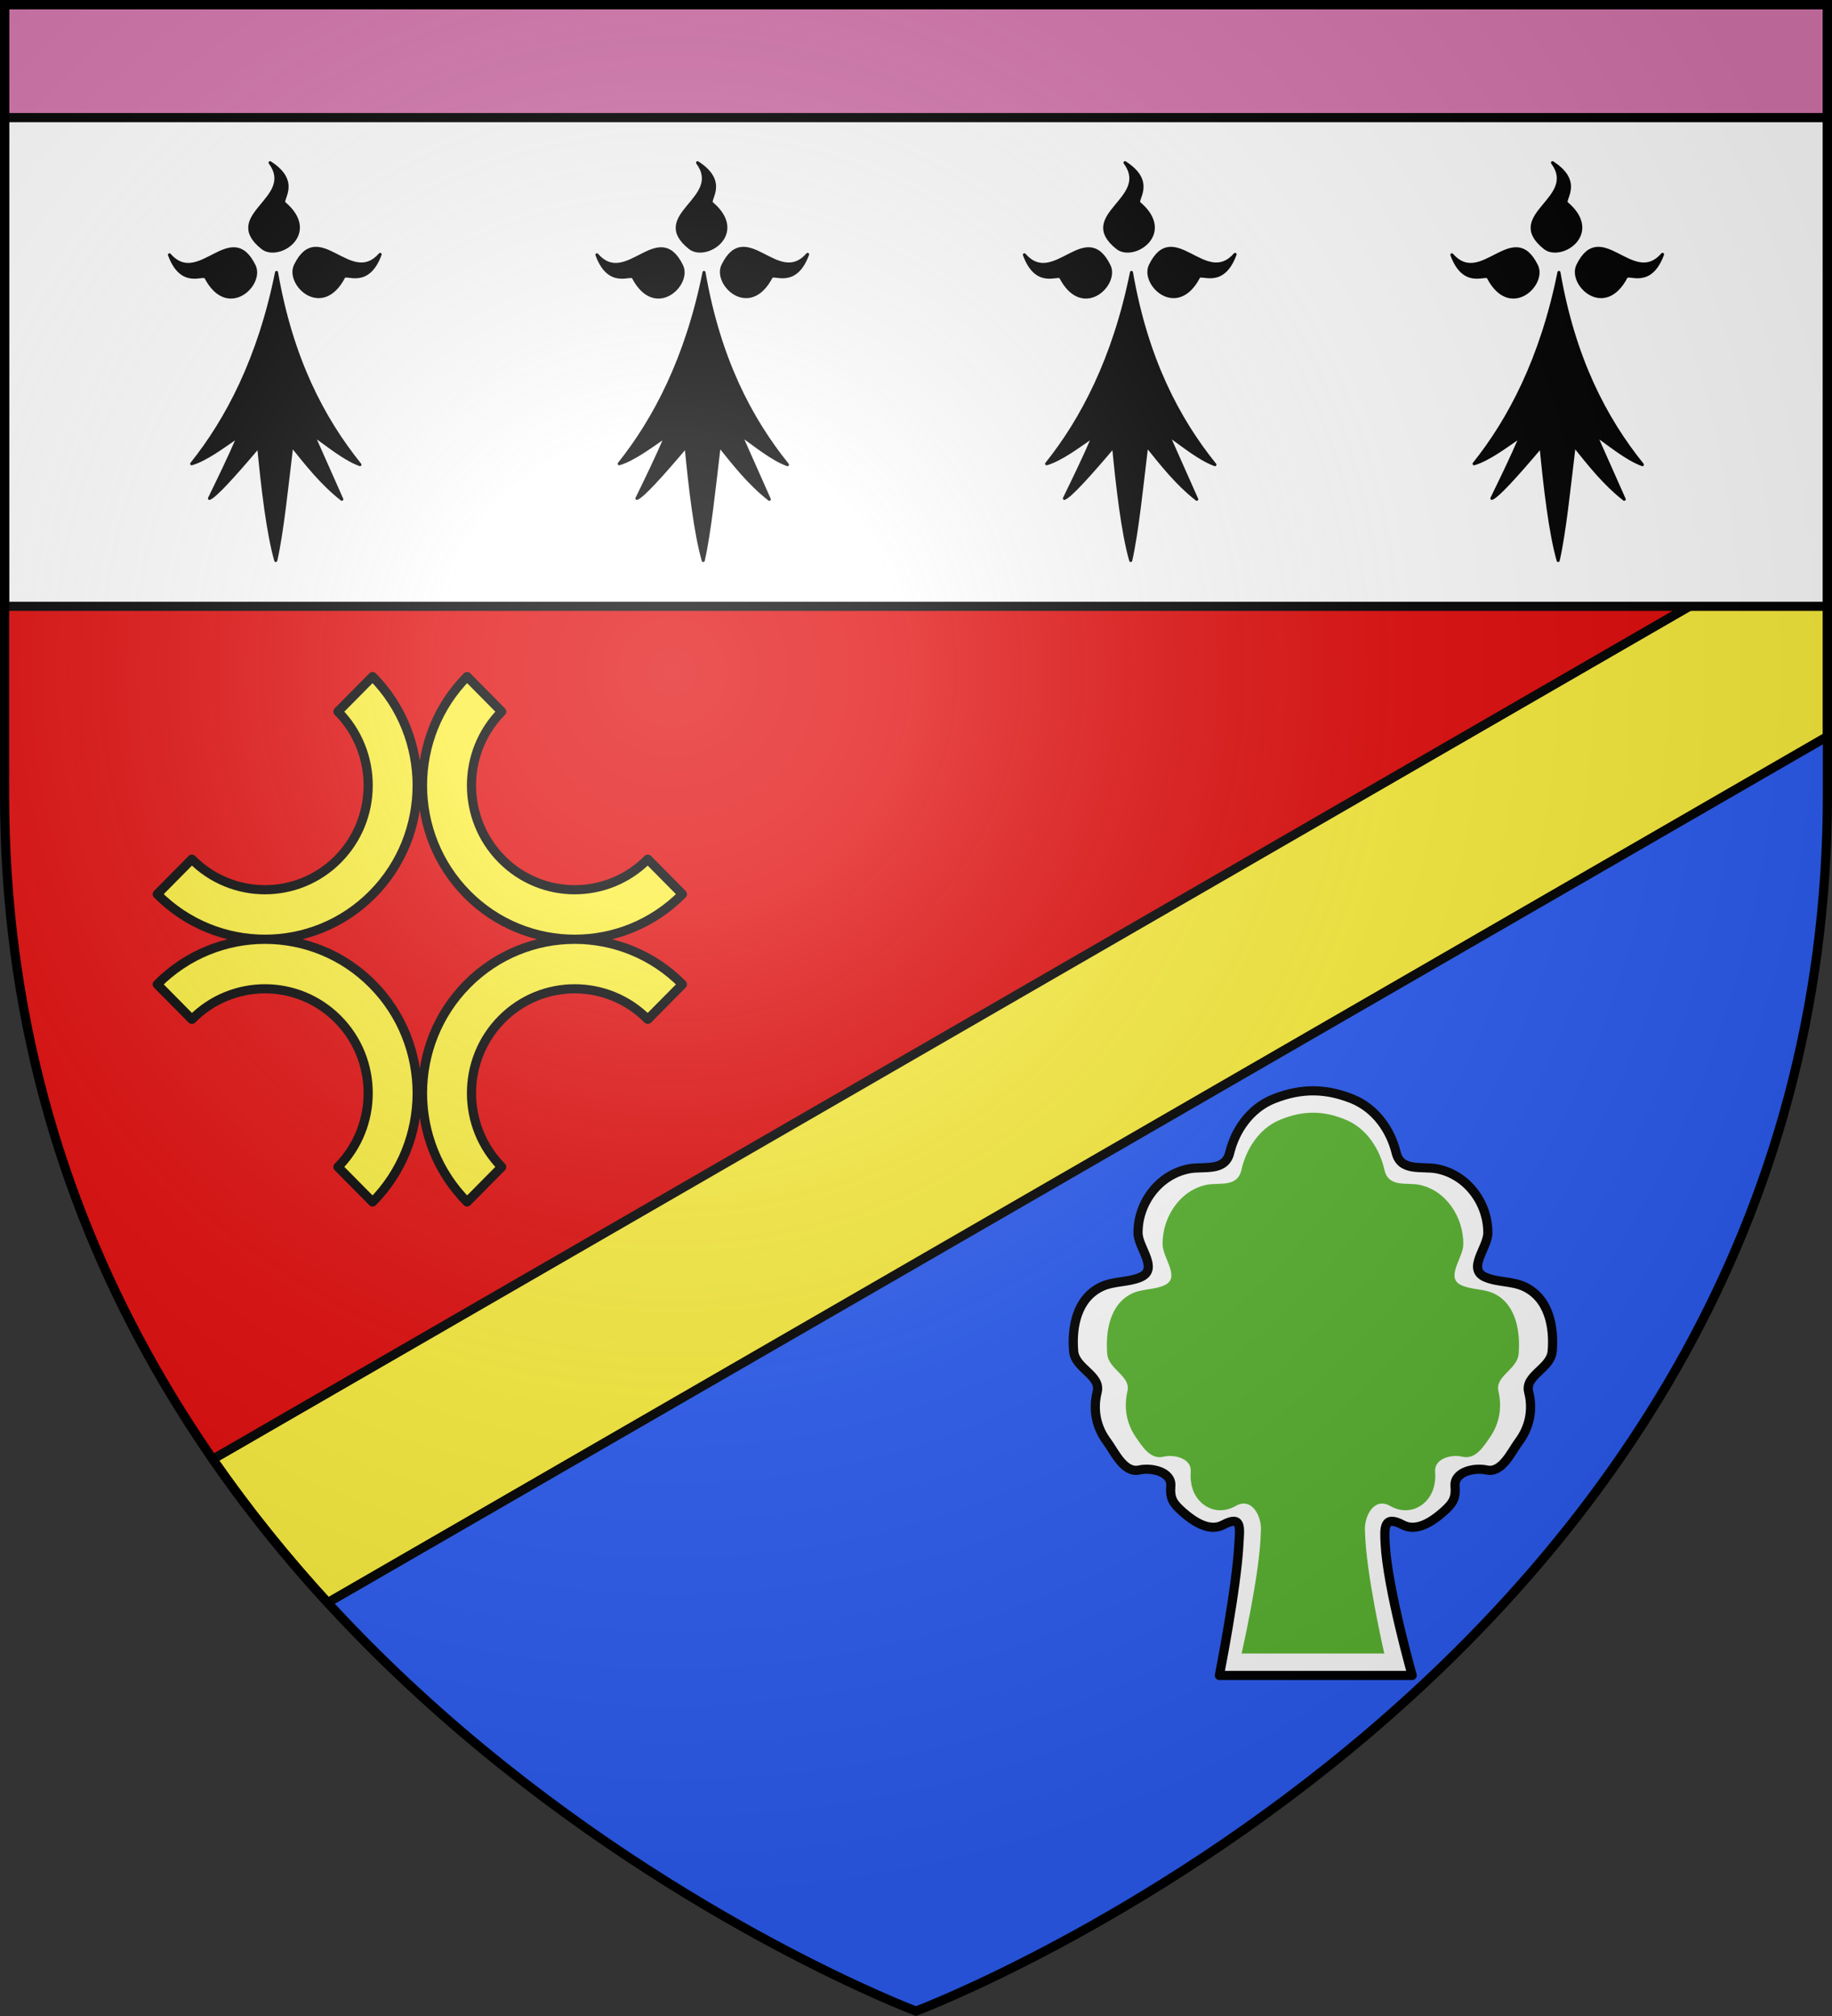
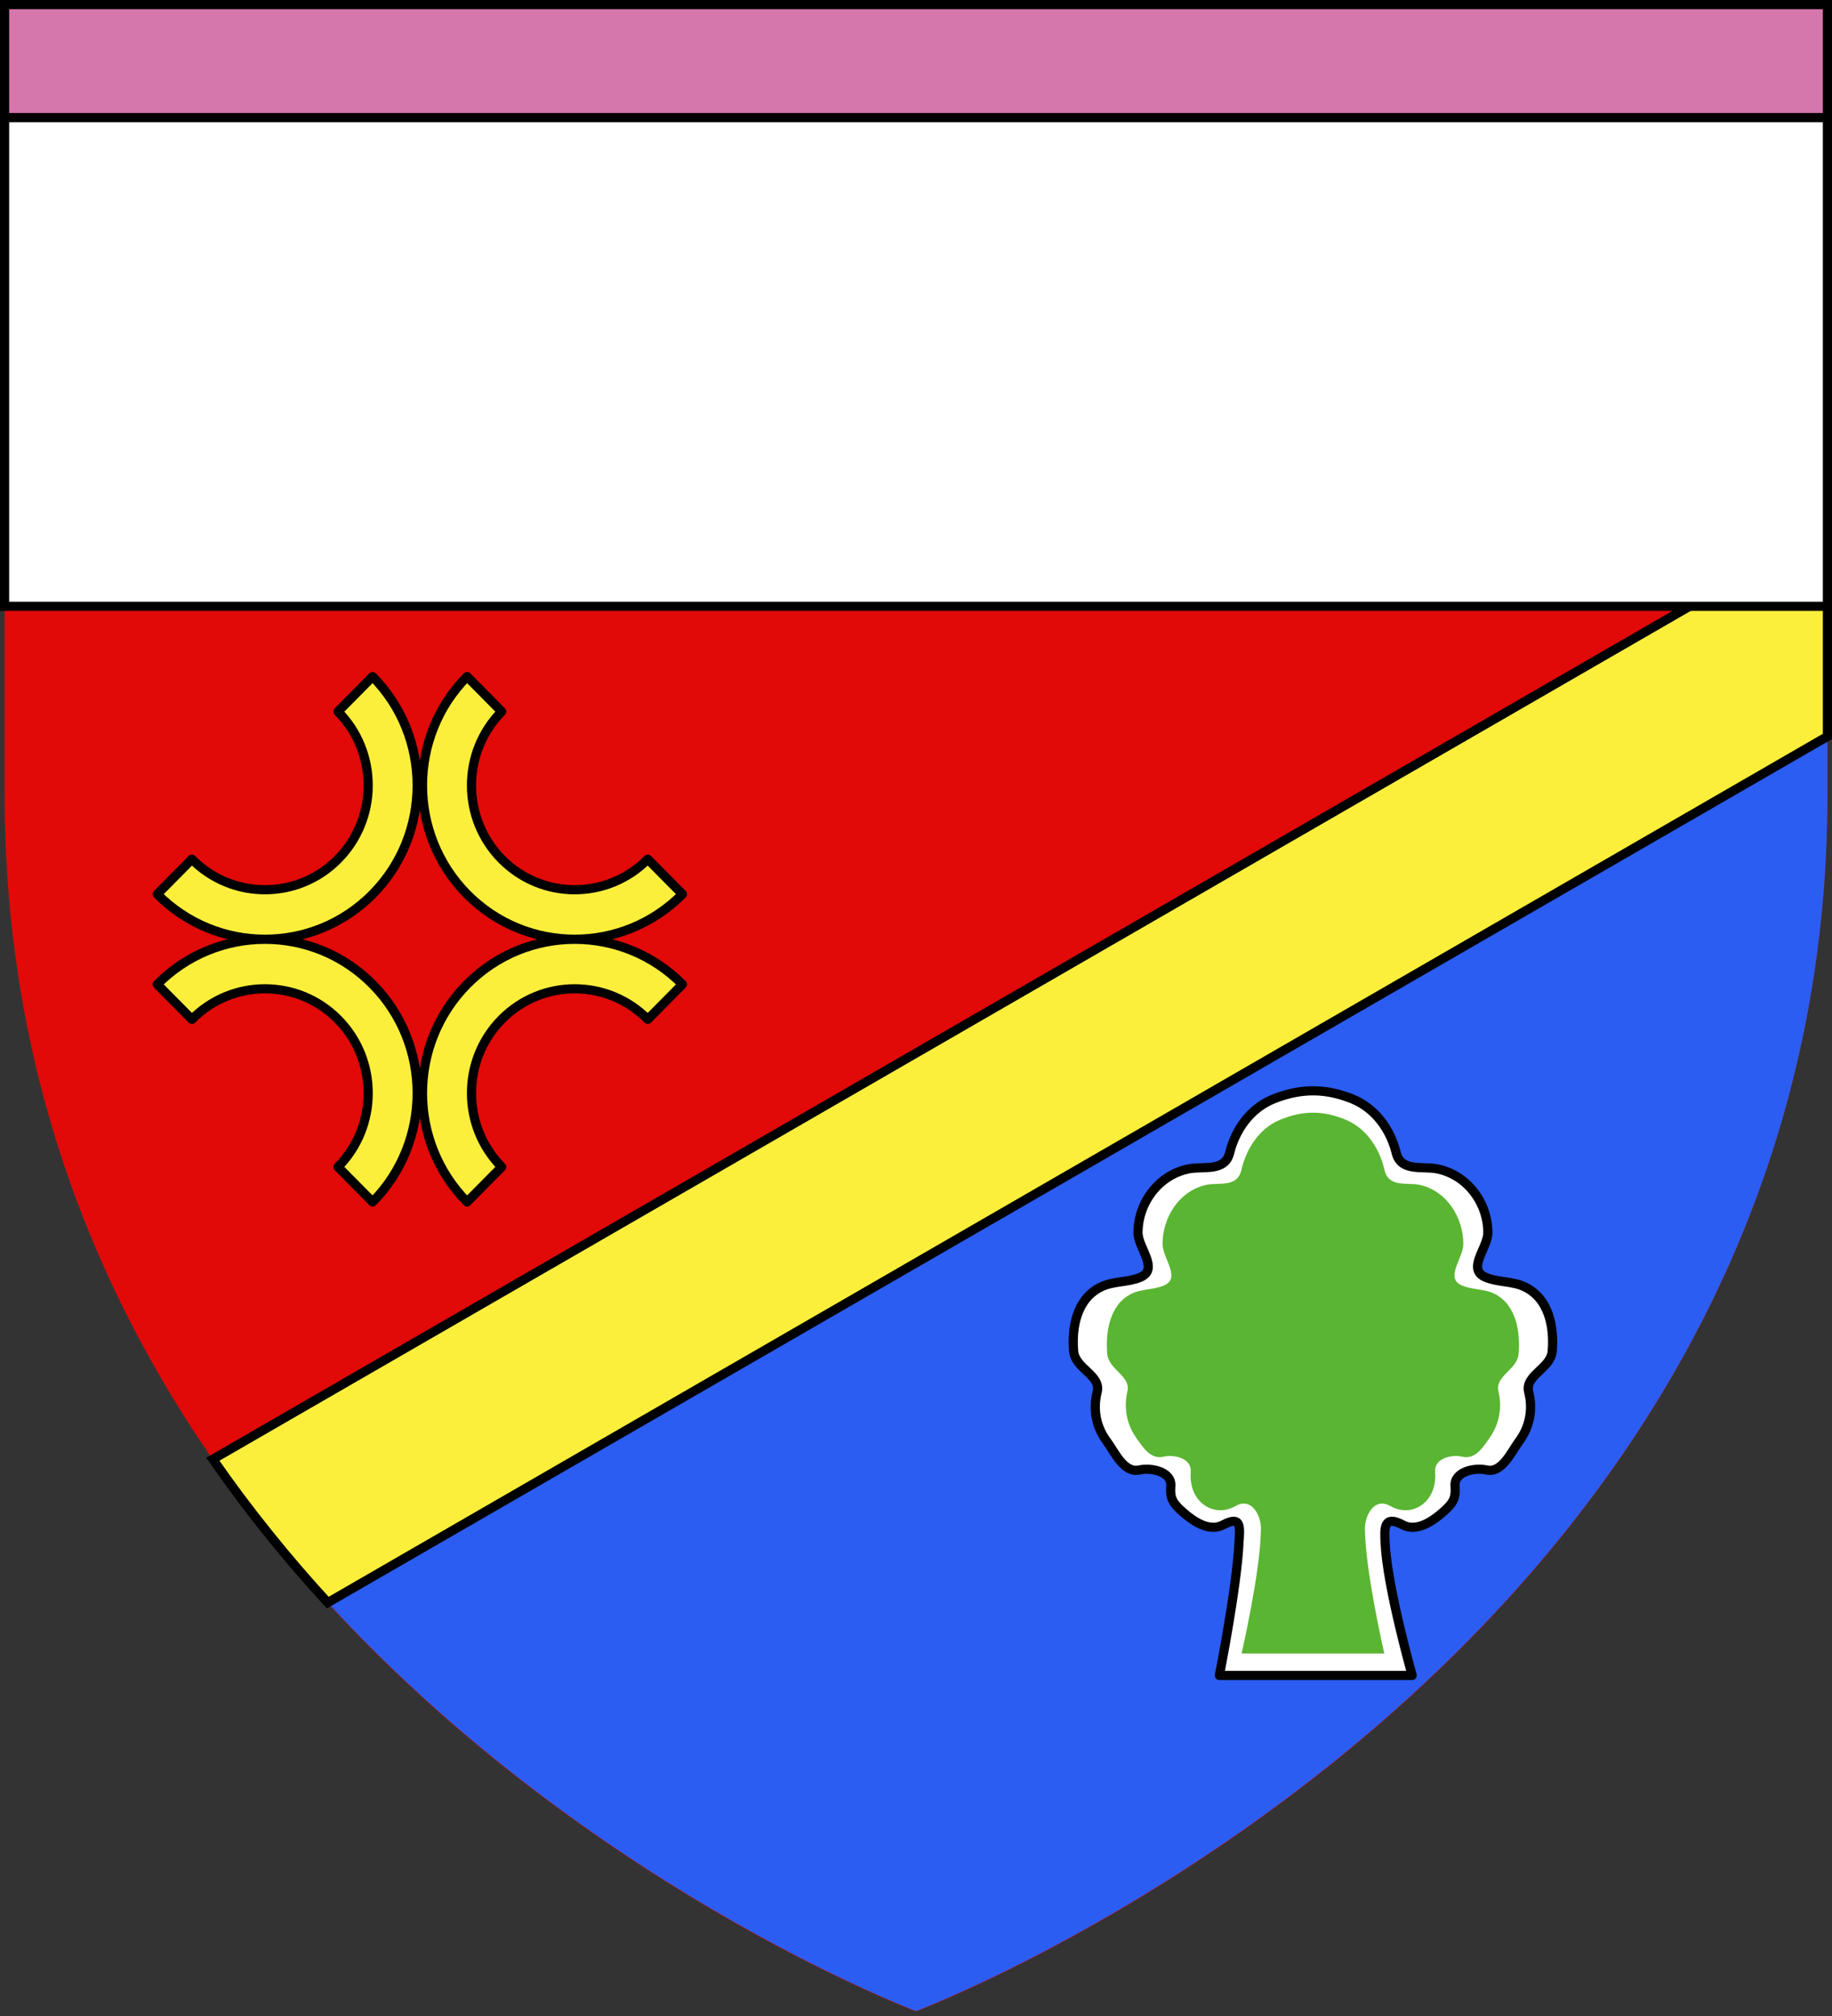
<svg xmlns="http://www.w3.org/2000/svg" xmlns:xlink="http://www.w3.org/1999/xlink" height="660" viewBox="-300 -300 600 660" width="600">
  <rect x="-300" y="-300" width="600" height="660" fill="#333333" stroke="none" />
  <radialGradient id="a" cx="-80" cy="-80" gradientUnits="userSpaceOnUse" r="405">
    <stop offset="0" stop-color="#fff" stop-opacity=".31" />
    <stop offset=".19" stop-color="#fff" stop-opacity=".25" />
    <stop offset=".6" stop-color="#6b6b6b" stop-opacity=".125" />
    <stop offset="1" stop-opacity=".125" />
  </radialGradient>
  <path d="m-298.5-298.5h597v258.543c0 286.248-298.5 398.457-298.5 398.457s-298.5-112.209-298.5-398.457z" fill="#e20909" />
-   <path d="m298.5-102.357-515.818 297.807c88.392 114.389 217.318 162.947 217.318 162.947s298.5-112.418 298.5-398.119z" fill="#2b5df2" />
+   <path d="m298.5-102.357-515.818 297.807c88.392 114.389 217.318 162.947 217.318 162.947s298.5-112.418 298.5-398.119" fill="#2b5df2" />
  <path d="m273.264-113.006-503.559 290.73c11.74 16.938 24.438 32.57 37.635 46.943l491.16-283.572v-43.453z" fill="#fcef3c" stroke="#000" stroke-width="3" />
  <path d="m-298.5-275.5h597v174h-597z" fill="#fff" stroke="#000" stroke-width="3" />
-   <path id="b" d="m-206.911-233.478c-1.317-1.113 5.248-6.895-4.631-13.256 8.741 11.86-16.054 17.044-2.535 27.857 5.303 4.242 18.895-4.687 7.166-14.602zm19.482 24.169c.799-1.528 7.875 3.617 11.929-7.41-9.67 11.116-20.139-11.946-27.745 3.603-2.984 6.099 8.697 17.414 15.816 3.807zm-45.142.141c-.799-1.528-7.875 3.617-11.929-7.41 9.67 11.116 20.139-11.946 27.745 3.603 2.984 6.099-8.697 17.414-15.816 3.807zm23.139-1.642c-5.684 28.254-16.28 48.259-27.79 62.641 4.785-1.435 10.164-5.517 15.364-9.087-3.18 7.409-6.361 13.881-9.541 20.419 1.899-.704 7.925-7.303 16.109-16.984 1.283 13.31 3.018 28.299 5.61 37.323 2.063-9.01 3.59-23.923 5.228-37.616 4.934 6.123 9.726 12.317 16.402 17.57l-9.373-21.084c4.84 3.384 10.188 7.864 15.32 9.753-12.168-15.099-22.415-34.676-27.328-62.933z" fill-rule="evenodd" stroke="#000" stroke-linecap="round" stroke-linejoin="round" />
  <path d="m-298.5-261.5h597v-37h-597z" fill="#d576ad" stroke="#000" stroke-width="3" />
  <path d="m-147.028 93.5s11.346-11.46 11.346-11.46c-13.201-13.334-13.201-35.002 0-48.335 13.201-13.334 34.636-13.317 47.837.017 0 0 11.346-11.46 11.346-11.46-19.466-19.662-51.062-19.679-70.528-.017-19.466 19.662-19.466 51.593 0 71.255zm-30.943 0s-11.345-11.46-11.345-11.46c13.201-13.334 13.201-35.002 0-48.335-13.201-13.334-34.636-13.317-47.837.017 0 0-11.346-11.46-11.346-11.46 19.466-19.662 51.062-19.679 70.528-.017 19.466 19.662 19.466 51.593 0 71.255zm0-172s-11.346 11.46-11.346 11.46c13.201 13.334 13.201 35.002 0 48.335-13.201 13.334-34.636 13.317-47.837-.017 0 0-11.346 11.46-11.346 11.46 19.466 19.662 51.062 19.679 70.528.017 19.466-19.662 19.466-51.593 0-71.255zm30.943 0s11.346 11.46 11.346 11.46c-13.201 13.334-13.201 35.002 0 48.335 13.201 13.334 34.636 13.317 47.837-.017 0 0 11.345 11.46 11.345 11.46-19.466 19.662-51.062 19.679-70.528.017-19.466-19.662-19.466-51.593 0-71.255z" fill="#fcef3c" stroke="#000" stroke-linecap="round" stroke-linejoin="round" stroke-width="3" />
  <g transform="translate(-300 -300)">
    <path d="m399.358 548.5s5.662-28.54 6.404-43.16c.255-5.016 1.156-9.511-5.199-6.119-4.369 2.332-9.482-.935-13.205-4.223-3.189-2.816-4.235-4.437-3.908-8.491.375-4.66-6.296-6.167-10.328-5.261-5.062 1.137-8.133-6.036-10.579-9.305-3.479-4.648-4.678-10.393-3.206-16.211 1.388-5.487-7.212-7.66-7.7-13.341-.675-7.865.996-17.356 9.155-21.169 3.955-1.848 8.73-1.363 12.71-3.073 6.199-2.664-.735-9.59-.782-14.478-.092-9.589 6.607-19.143 16.814-21.045 4.719-.879 11.678 1.049 13.212-5.242 1.784-7.319 6.651-14.58 14.489-17.668 9.429-3.716 17.432-3.212 25.53 0 7.83 3.106 12.705 10.35 14.489 17.668 1.534 6.292 8.492 4.363 13.212 5.242 10.206 1.902 16.906 11.456 16.814 21.045-.047 4.888-6.981 11.814-.782 14.478 3.981 1.71 8.755 1.225 12.71 3.073 8.16 3.813 9.831 13.304 9.155 21.169-.488 5.681-9.088 7.854-7.7 13.341 1.472 5.819.273 11.563-3.206 16.211-2.446 3.269-5.518 10.442-10.579 9.305-4.032-.905-10.703.601-10.328 5.261.326 4.055-.719 5.675-3.908 8.491-3.724 3.288-8.837 6.554-13.205 4.223-6.355-3.392-6.036 1.103-5.782 6.119.743 14.621 8.853 43.16 8.853 43.16z" fill="#fff" stroke="#000" stroke-linecap="round" stroke-linejoin="round" stroke-width="3" />
    <path d="m406.634 541.335s6.063-26.389 6.307-39.929c.466-4.607-2.787-11.512-8.251-8.375-3.756 2.157-8.153 1.849-11.354-1.193-2.742-2.605-3.641-6.325-3.361-10.076.323-4.311-5.413-5.705-8.88-4.867-4.352 1.051-6.993-3.364-9.096-6.388-2.991-4.3-4.022-9.614-2.756-14.997 1.193-5.076-6.201-7.086-6.621-12.342-.581-7.276.856-16.057 7.872-19.584 3.4-1.71 7.506-1.261 10.928-2.843 5.33-2.464-.632-8.872-.672-13.393-.08-8.871 5.681-17.71 14.457-19.469 4.058-.814 10.041.971 11.36-4.85 1.534-6.771 5.719-13.488 12.458-16.345 8.108-3.437 14.988-2.972 21.951 0 6.732 2.873 10.924 9.575 12.458 16.345 1.319 5.82 7.302 4.036 11.36 4.85 8.776 1.759 14.536 10.598 14.457 19.469-.041 4.522-6.003 10.929-.672 13.393 3.423 1.582 7.528 1.133 10.928 2.843 7.016 3.527 8.453 12.308 7.872 19.584-.42 5.256-7.814 7.266-6.621 12.342 1.266 5.383.235 10.697-2.756 14.997-2.103 3.024-4.744 7.44-9.096 6.388-3.467-.838-9.203.556-8.88 4.867.281 3.751-.619 7.471-3.361 10.076-3.202 3.042-7.598 3.35-11.354 1.193-5.464-3.138-8.717 3.768-8.251 8.375.244 13.54 6.307 39.929 6.307 39.929z" fill="#5ab532" />
  </g>
  <use height="100%" transform="translate(140)" width="100%" xlink:href="#b" />
  <use height="100%" transform="translate(280)" width="100%" xlink:href="#b" />
  <use height="100%" transform="translate(420)" width="100%" xlink:href="#b" />
-   <path d="m-298.5-298.5h597v258.543c0 286.248-298.5 398.457-298.5 398.457s-298.5-112.209-298.5-398.457z" fill="url(#a)" />
-   <path d="m-298.5-298.5h597v258.503c0 286.203-298.5 398.395-298.5 398.395s-298.5-112.191-298.5-398.395z" fill="none" stroke="#000" stroke-width="3" />
</svg>